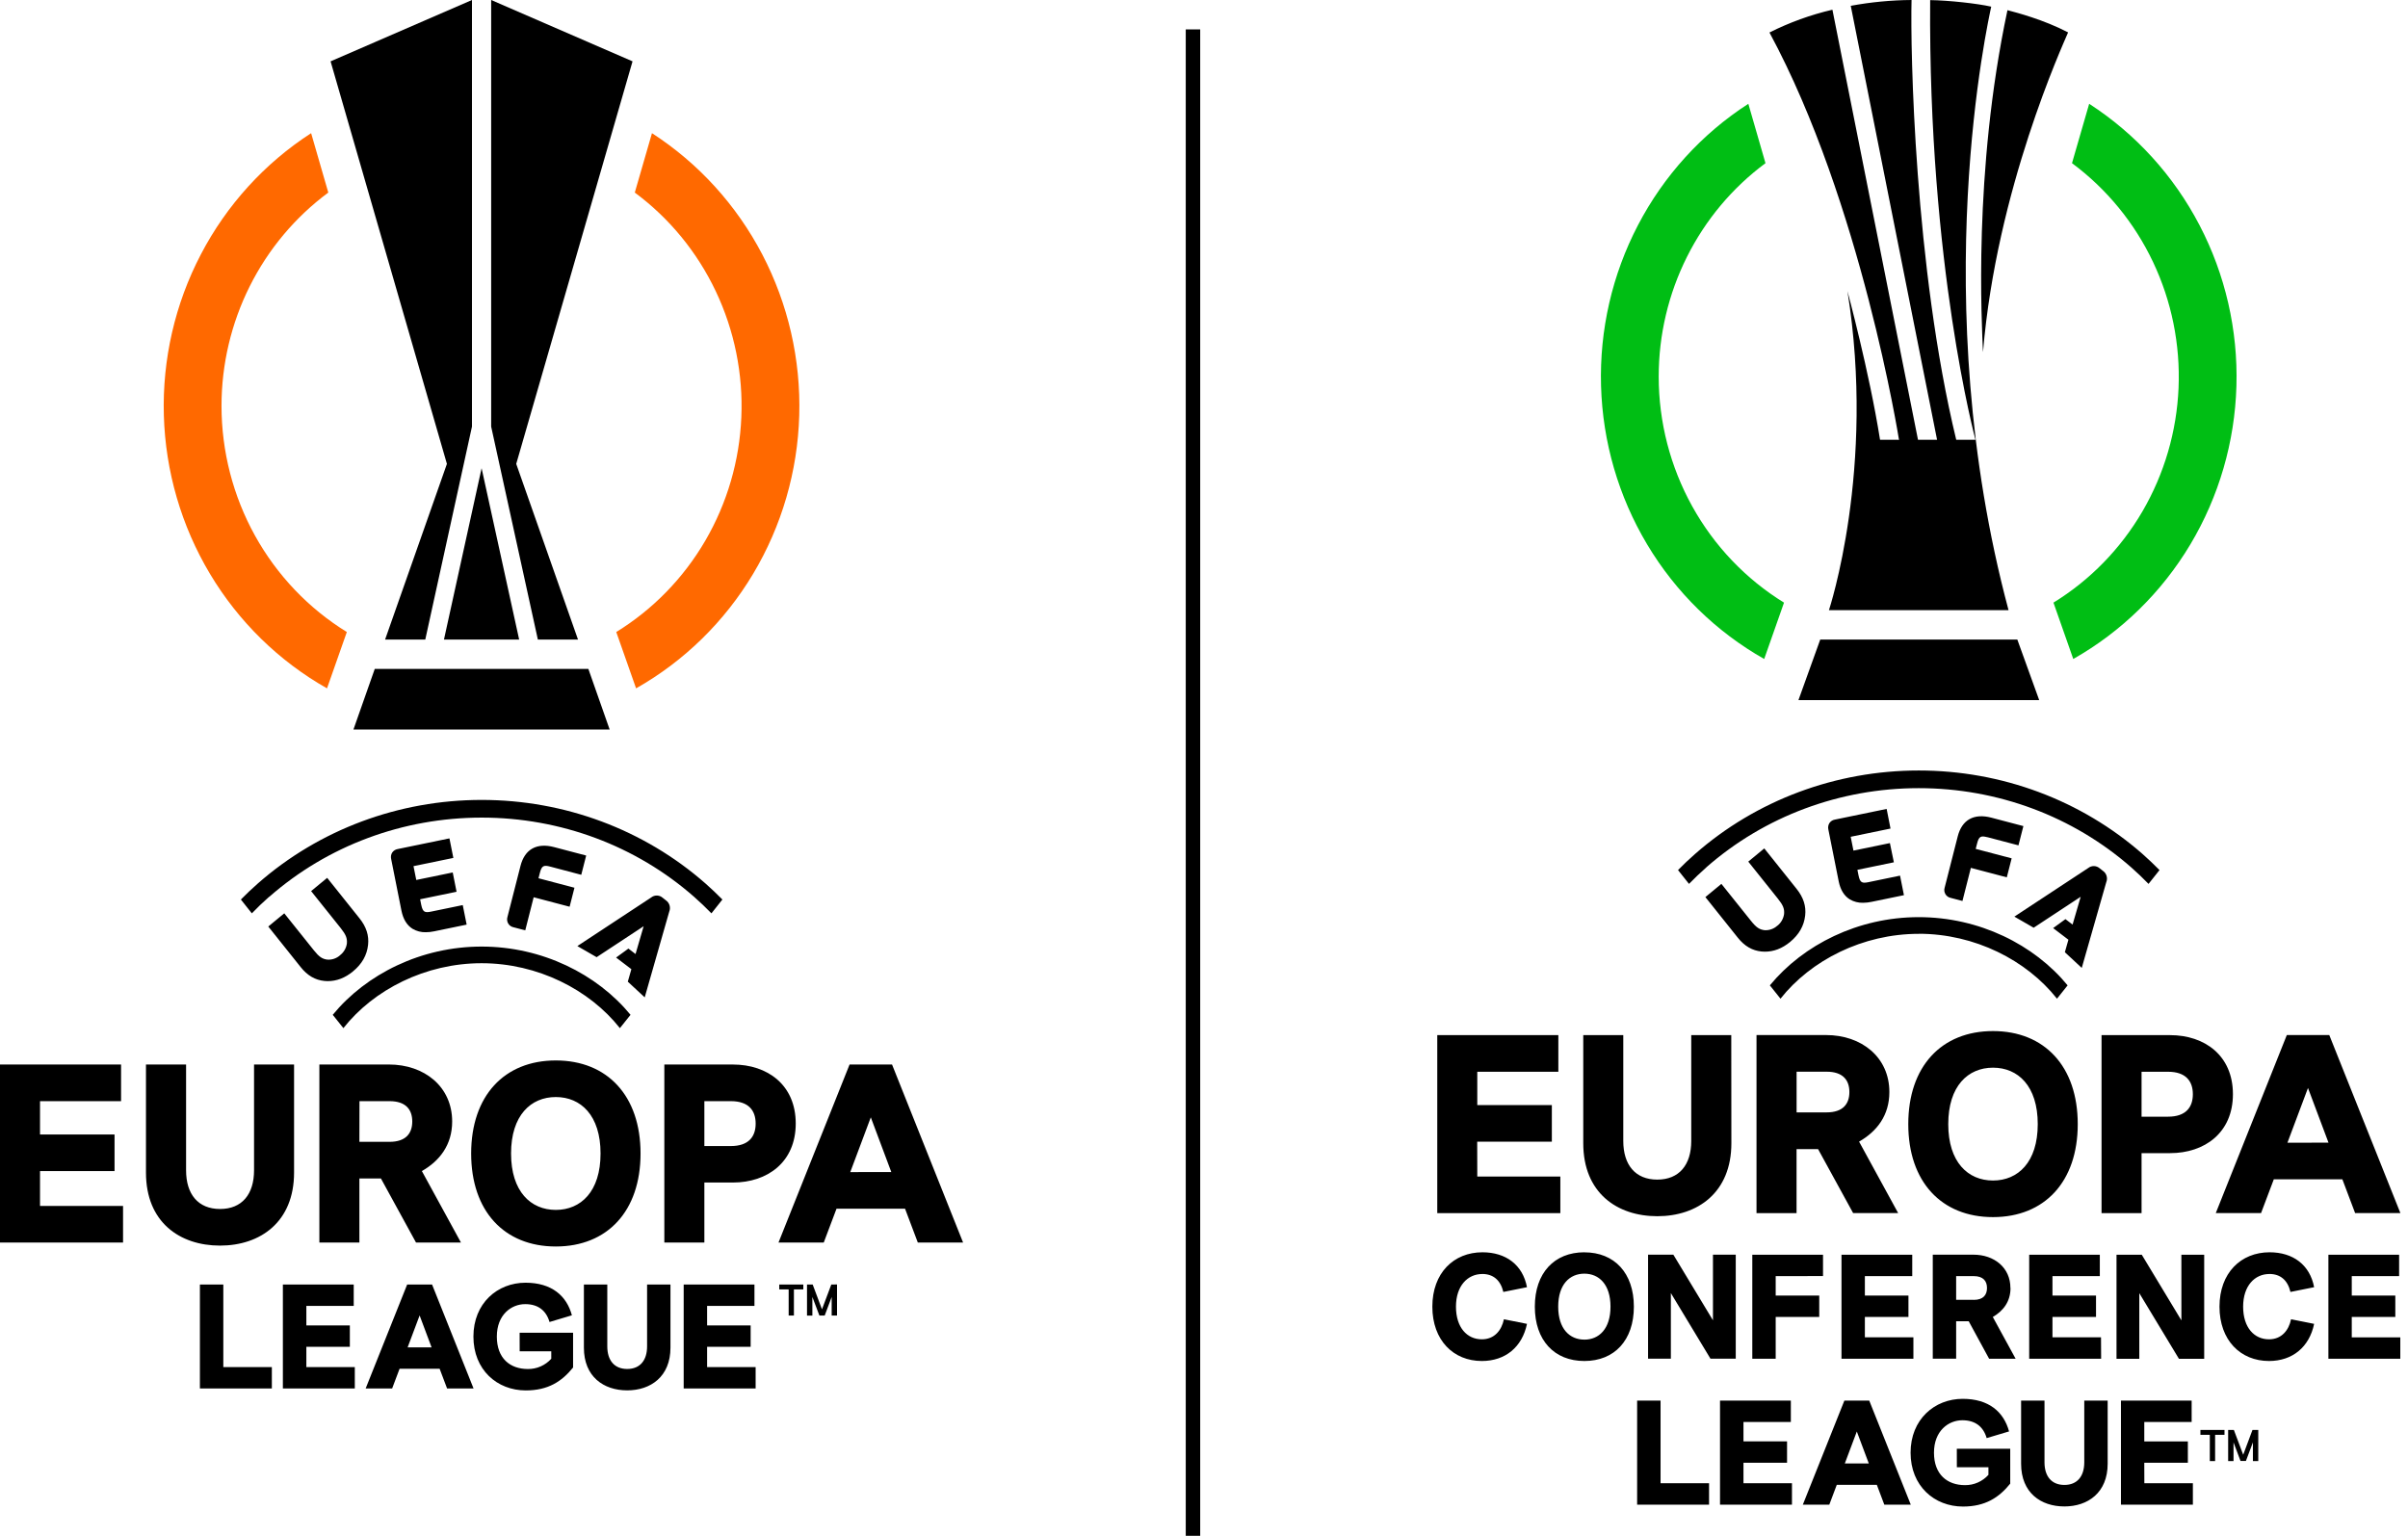
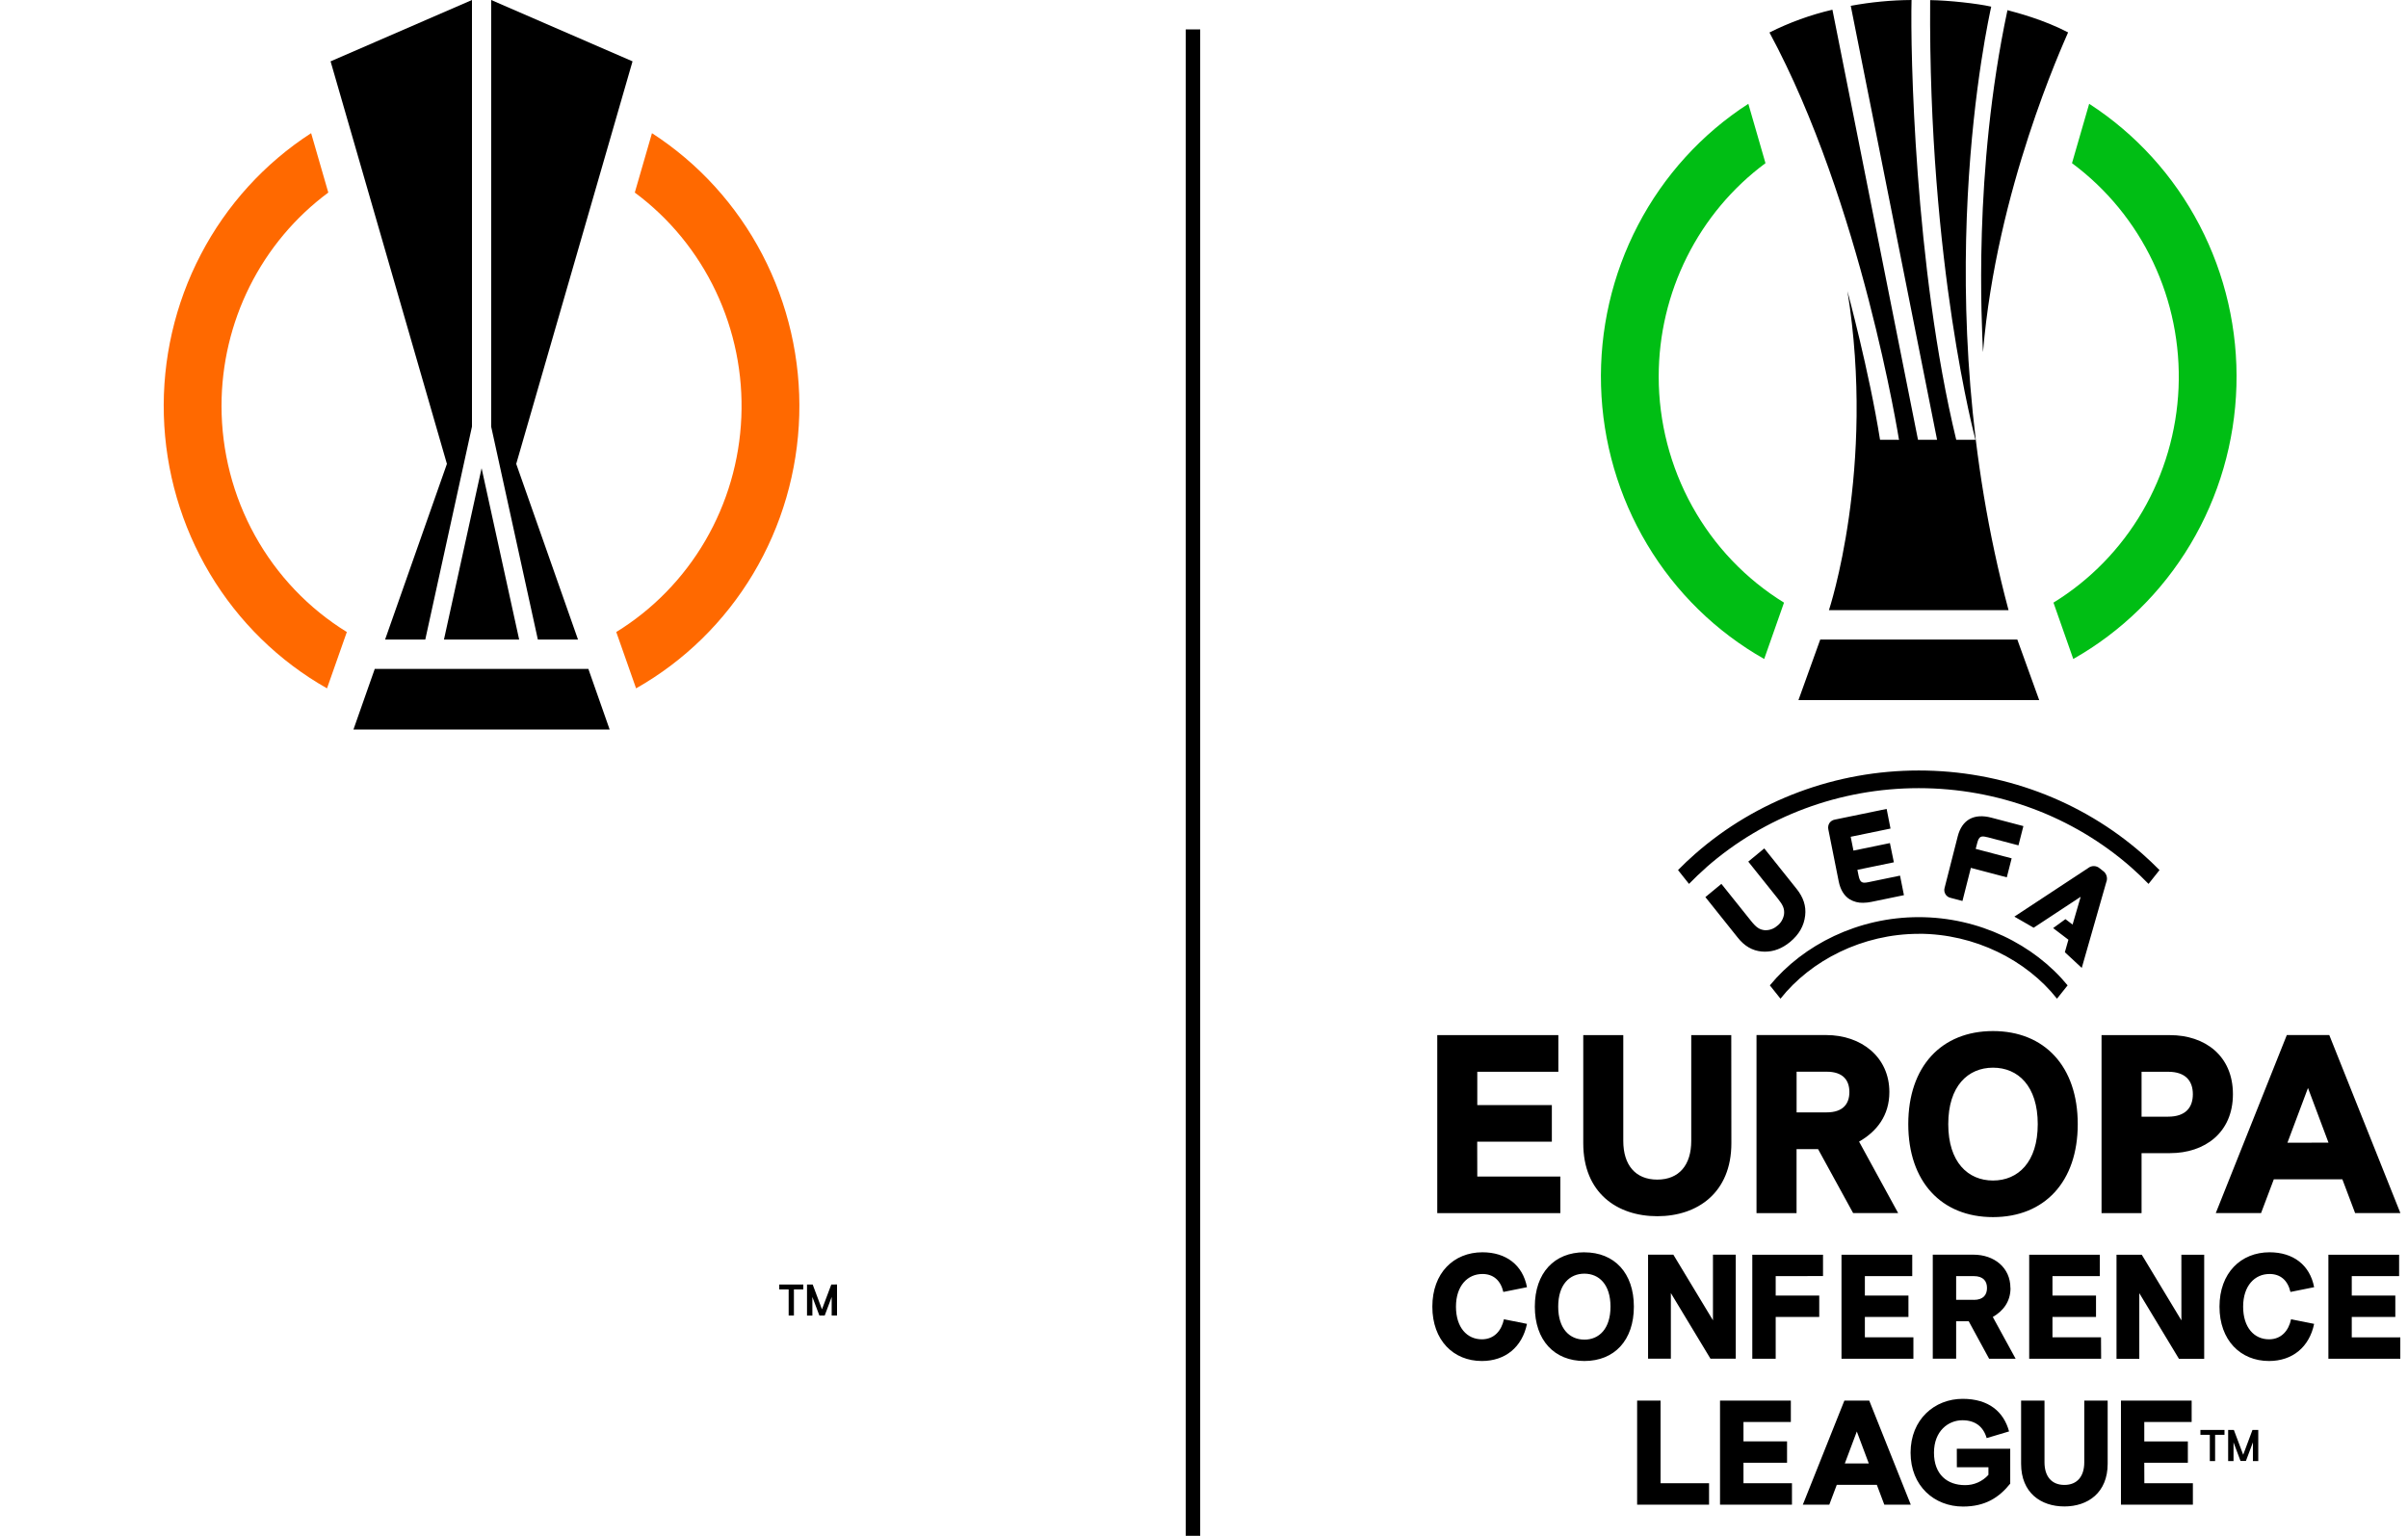
<svg xmlns="http://www.w3.org/2000/svg" width="116" height="74" viewBox="0 0 116 74" fill="none">
  <path d="M106 69.134H106.453V70.397H106.708V69.134H107.16V68.899H106V69.134ZM108.508 68.897L108.061 70.093L107.612 68.899H107.336V70.397H107.595V69.496L107.932 70.392H108.192L108.529 69.496V70.397H108.787V68.899L108.508 68.897Z" fill="black" />
  <path d="M87.686 30.815L86.636 33.733H98.234L97.18 30.815H87.686ZM90.567 21.189C90.043 17.885 88.996 14.025 88.996 14.025C90.372 22.583 88.105 29.399 88.105 29.399H96.757C92.746 14.412 95.804 0.894 95.922 0.32C95.255 0.169 93.882 0.017 92.981 0.005C92.887 12.78 95.164 21.189 95.164 21.189H94.237C92.224 12.867 92.023 2.386 92.085 0C91.103 0.007 90.122 0.101 89.156 0.28L93.314 21.189H92.395L88.273 0.468C87.223 0.712 86.205 1.081 85.24 1.566C89.669 9.774 91.48 21.191 91.48 21.191L90.567 21.189ZM95.529 16.945C96.176 9.138 99.375 2.158 99.626 1.561C98.444 0.944 97.15 0.608 96.705 0.49C95.038 8.315 95.475 15.714 95.525 16.948L95.529 16.945Z" fill="black" />
  <path d="M79.904 18.144C79.904 16.139 80.371 14.163 81.265 12.377C82.159 10.59 83.455 9.043 85.048 7.862L84.222 5.001C81.982 6.448 80.151 8.462 78.907 10.846C77.663 13.229 77.05 15.9 77.127 18.597C77.204 21.294 77.969 23.925 79.347 26.23C80.724 28.537 82.668 30.439 84.986 31.751L85.941 29.036C84.099 27.901 82.576 26.303 81.519 24.395C80.461 22.487 79.905 20.334 79.904 18.144ZM100.641 5.001L99.814 7.862C101.481 9.098 102.822 10.733 103.717 12.622C104.613 14.512 105.035 16.597 104.947 18.693C104.858 20.788 104.262 22.829 103.211 24.634C102.16 26.438 100.686 27.951 98.921 29.036L99.875 31.751C102.194 30.439 104.137 28.537 105.515 26.231C106.893 23.925 107.658 21.294 107.735 18.597C107.812 15.9 107.199 13.229 105.955 10.846C104.712 8.462 102.88 6.448 100.641 5.001Z" fill="#00BE14" />
  <path d="M71.161 55.01H74.757V53.245H71.165V51.64H75.07V49.875H69.237V58.453H75.166V56.689H71.165L71.161 55.01ZM96.008 58.643C98.489 58.643 100.091 56.941 100.091 54.162C100.091 51.382 98.489 49.679 96.008 49.679C93.528 49.679 91.927 51.381 91.927 54.162C91.927 56.942 93.527 58.643 96.008 58.643ZM96.008 51.443C97.213 51.443 98.164 52.324 98.164 54.162C98.164 55.999 97.213 56.88 96.008 56.88C94.804 56.88 93.853 55.998 93.853 54.162C93.853 52.325 94.806 51.443 96.008 51.443ZM101.237 58.453H103.165V55.561H104.538C106.202 55.561 107.566 54.581 107.566 52.719C107.566 50.856 106.205 49.875 104.538 49.875H101.237V58.453ZM103.165 51.64H104.443C105.298 51.64 105.636 52.094 105.636 52.722C105.636 53.35 105.298 53.804 104.443 53.804H103.165V51.64ZM83.4 49.875H81.472V54.973C81.472 56.125 80.893 56.836 79.835 56.836C78.777 56.836 78.198 56.125 78.198 54.973V49.875H76.27V55.084C76.27 57.473 77.897 58.6 79.838 58.6C81.778 58.6 83.405 57.461 83.405 55.084L83.4 49.875ZM79.994 67.483H78.865V72.497H82.33V71.465H79.994V67.483ZM103.296 70.479H105.395V69.451H103.296V68.513H105.578V67.483H102.172V72.498H105.637V71.466H103.299L103.296 70.479ZM100.405 70.458C100.405 71.131 100.067 71.547 99.447 71.547C98.828 71.547 98.489 71.131 98.489 70.458V67.483H97.362V70.527C97.362 71.924 98.312 72.584 99.447 72.584C100.582 72.584 101.532 71.918 101.532 70.527V67.483H100.405V70.458ZM94.267 70.696H95.788V71.061C95.645 71.22 95.47 71.346 95.276 71.431C95.082 71.517 94.872 71.559 94.66 71.557C93.807 71.557 93.165 71.047 93.165 69.994C93.165 68.94 93.864 68.431 94.533 68.431C95.147 68.431 95.541 68.732 95.703 69.291L96.782 68.969C96.528 68.03 95.81 67.399 94.548 67.399C93.194 67.399 92.038 68.389 92.038 69.994C92.038 71.599 93.183 72.589 94.562 72.589C95.633 72.589 96.296 72.158 96.838 71.485V69.803H94.265L94.267 70.696ZM112.208 49.872H110.162L106.74 58.45H108.921L109.536 56.821H112.838L113.453 58.45H115.634L112.208 49.872ZM110.192 55.059L111.182 52.421L112.17 55.055L110.192 55.059ZM88.849 67.483L86.848 72.497H88.123L88.482 71.544H90.413L90.772 72.497H92.047L90.046 67.483H88.849ZM88.87 70.512L89.448 68.973L90.025 70.512H88.87ZM83.988 70.479H86.087V69.447H83.988V68.513H86.27V67.483H82.858V72.497H86.324V71.465H83.988V70.479ZM89.271 58.45H91.44L89.557 55.006C90.413 54.516 91.016 53.745 91.016 52.617C91.016 50.938 89.678 49.871 87.966 49.871H84.616V58.453H86.545V55.366H87.581L89.271 58.45ZM86.547 51.637H87.993C88.789 51.637 89.09 52.053 89.09 52.617C89.09 53.181 88.789 53.597 87.993 53.597H86.547V51.637ZM85.614 44.606C85.531 44.681 85.434 44.738 85.329 44.774C85.224 44.811 85.113 44.825 85.002 44.818C84.757 44.789 84.601 44.685 84.353 44.373L82.924 42.587L82.153 43.224L83.708 45.171C84.035 45.587 84.416 45.804 84.86 45.846C84.912 45.851 84.965 45.853 85.016 45.854C85.447 45.854 85.847 45.703 86.235 45.385C86.667 45.025 86.904 44.609 86.96 44.111C87.011 43.659 86.878 43.239 86.545 42.825L84.99 40.878L84.219 41.515L85.648 43.303C85.898 43.614 85.966 43.786 85.944 44.04C85.928 44.152 85.891 44.26 85.834 44.358C85.778 44.456 85.703 44.541 85.614 44.609V44.606ZM92.431 44.991C95.132 44.991 97.626 46.265 99.091 48.119L99.603 47.477C97.99 45.515 95.347 44.19 92.431 44.19C89.516 44.19 86.872 45.515 85.259 47.477L85.771 48.119C87.236 46.268 89.728 44.994 92.433 44.994L92.431 44.991ZM82.197 41.791C85.001 39.331 88.636 37.975 92.431 37.975C96.227 37.975 99.861 39.331 102.665 41.791C102.956 42.048 103.235 42.313 103.501 42.588L104.03 41.922C103.767 41.656 103.494 41.397 103.212 41.147C100.257 38.553 96.428 37.124 92.433 37.124C88.438 37.124 84.609 38.553 81.654 41.147C81.369 41.397 81.096 41.655 80.835 41.922L81.364 42.588C81.629 42.315 81.906 42.051 82.197 41.795V41.791ZM101.464 42.509C101.504 42.413 101.51 42.306 101.481 42.206C101.452 42.106 101.39 42.019 101.305 41.961L101.153 41.842C101.076 41.773 100.978 41.733 100.875 41.73C100.772 41.727 100.672 41.761 100.591 41.826L97.038 44.165L97.967 44.7L100.232 43.209L99.842 44.548L99.498 44.286L98.905 44.718L99.641 45.278L99.47 45.88L100.284 46.636L101.464 42.509ZM90.885 38.976L88.388 39.491C88.283 39.509 88.189 39.569 88.128 39.658C88.099 39.703 88.08 39.754 88.072 39.807C88.063 39.86 88.065 39.915 88.077 39.967L88.575 42.464C88.656 42.869 88.834 43.161 89.106 43.332C89.301 43.447 89.523 43.505 89.749 43.498C89.886 43.497 90.023 43.482 90.158 43.453L91.718 43.131L91.53 42.19L90.012 42.504C89.702 42.568 89.603 42.533 89.53 42.178L89.476 41.91L91.233 41.548L91.042 40.622L89.286 40.984L89.153 40.318L91.071 39.922L90.885 38.976ZM95.739 40.337L97.235 40.731L97.472 39.803L95.933 39.398C95.09 39.176 94.513 39.496 94.308 40.302L93.68 42.767C93.663 42.819 93.658 42.873 93.664 42.927C93.67 42.98 93.687 43.032 93.714 43.078C93.74 43.125 93.777 43.165 93.82 43.196C93.863 43.228 93.912 43.249 93.964 43.26L94.537 43.411L94.942 41.816L96.673 42.272L96.907 41.357L95.175 40.901L95.243 40.637C95.33 40.288 95.432 40.259 95.739 40.34V40.337Z" fill="black" />
  <path d="M105.084 63.619L103.176 60.457H101.958V65.469H103.056V62.307L104.965 65.469H106.182V60.455H105.083L105.084 63.619ZM113.291 63.453H115.389V62.423H113.291V61.486H115.572V60.455H112.165V65.467H115.629V64.436H113.291V63.453ZM87.82 61.484V60.455H84.413V65.467H85.54V63.455H87.638V62.423H85.54V61.486L87.82 61.484ZM109.325 61.383C109.853 61.383 110.205 61.684 110.338 62.249L111.478 62.02C111.274 60.946 110.465 60.338 109.332 60.338C107.946 60.338 106.919 61.337 106.919 62.957C106.919 64.577 107.932 65.576 109.304 65.576C110.437 65.576 111.246 64.903 111.478 63.787L110.367 63.565C110.254 64.102 109.909 64.531 109.303 64.531C108.592 64.531 108.058 63.966 108.058 62.957C108.058 61.948 108.621 61.384 109.325 61.384V61.383ZM92.174 64.434H89.836V63.455H91.935V62.423H89.836V61.486H92.118V60.455H88.71V65.467H92.174V64.434ZM76.323 60.338C74.873 60.338 73.937 61.337 73.937 62.957C73.937 64.577 74.873 65.576 76.323 65.576C77.772 65.576 78.708 64.577 78.708 62.957C78.708 61.337 77.772 60.34 76.323 60.34V60.338ZM76.323 64.546C75.619 64.546 75.063 64.031 75.063 62.957C75.063 61.883 75.619 61.368 76.323 61.368C77.026 61.368 77.582 61.883 77.582 62.957C77.582 64.031 77.026 64.547 76.323 64.547V64.546ZM83.616 60.453H82.518V63.615L80.61 60.453H79.392V65.465H80.49V62.303L82.398 65.465H83.616V60.453ZM101.211 64.434H98.873V63.455H100.971V62.423H98.873V61.486H101.154V60.455H97.752V65.467H101.217L101.211 64.434ZM71.406 61.383C71.934 61.383 72.286 61.684 72.42 62.249L73.559 62.02C73.355 60.946 72.546 60.338 71.413 60.338C70.027 60.338 69 61.337 69 62.957C69 64.577 70.013 65.576 71.385 65.576C72.518 65.576 73.328 64.903 73.559 63.787L72.448 63.565C72.335 64.102 71.99 64.531 71.384 64.531C70.673 64.531 70.138 63.966 70.138 62.957C70.138 61.948 70.705 61.384 71.408 61.384L71.406 61.383ZM96.847 62.056C96.847 61.075 96.065 60.453 95.065 60.453H93.107V65.465H94.233V63.662H94.839L95.821 65.467H97.098L95.999 63.455C96.496 63.168 96.852 62.717 96.852 62.058L96.847 62.056ZM95.079 62.629H94.233V61.486H95.078C95.543 61.486 95.719 61.729 95.719 62.058C95.719 62.388 95.543 62.631 95.081 62.631L95.079 62.629Z" fill="black" />
-   <path d="M1.928 56.425H5.518V54.661H1.928V53.056H5.832V51.291H0V59.869H5.928V58.105H1.928V56.425ZM26.775 60.059C29.256 60.059 30.857 58.357 30.857 55.577C30.857 52.798 29.256 51.095 26.775 51.095C24.295 51.095 22.697 52.797 22.697 55.577C22.697 58.358 24.294 60.059 26.775 60.059ZM26.775 52.858C27.979 52.858 28.93 53.74 28.93 55.577C28.93 57.415 27.979 58.296 26.775 58.296C25.571 58.296 24.619 57.414 24.619 55.577C24.619 53.741 25.571 52.858 26.775 52.858ZM32.003 59.869H33.931V56.977H35.305C36.968 56.977 38.333 55.997 38.333 54.134C38.333 52.272 36.971 51.291 35.305 51.291H32.003V59.869ZM33.931 53.056H35.208C36.065 53.056 36.402 53.509 36.402 54.138C36.402 54.766 36.065 55.219 35.208 55.219H33.931V53.056ZM14.166 51.291H12.238V56.389C12.238 57.54 11.659 58.252 10.601 58.252C9.543 58.252 8.964 57.54 8.964 56.389V51.291H7.032V56.499C7.032 58.889 8.659 60.016 10.599 60.016C12.54 60.016 14.166 58.877 14.166 56.499V51.291ZM10.758 61.891H9.63V66.901H13.096V65.87H10.758V61.891ZM34.063 64.892H36.161V63.861H34.063V62.922H36.344V61.891H32.935V66.901H36.401V65.87H34.063V64.892ZM31.172 64.871C31.172 65.544 30.833 65.96 30.213 65.96C29.594 65.96 29.255 65.543 29.255 64.871V61.891H28.128V64.935C28.128 66.332 29.079 66.991 30.213 66.991C31.347 66.991 32.298 66.326 32.298 64.935V61.891H31.172V64.871ZM25.034 65.109H26.556V65.468C26.413 65.626 26.238 65.752 26.044 65.837C25.849 65.922 25.64 65.965 25.428 65.962C24.576 65.962 23.934 65.453 23.934 64.399C23.934 63.346 24.632 62.836 25.301 62.836C25.914 62.836 26.31 63.138 26.472 63.697L27.55 63.374C27.297 62.435 26.577 61.804 25.315 61.804C23.962 61.804 22.806 62.794 22.806 64.399C22.806 66.004 23.948 66.994 25.329 66.994C26.401 66.994 27.063 66.564 27.607 65.89V64.213H25.032L25.034 65.109ZM42.972 51.291H40.926L37.502 59.869H39.682L40.297 58.239H43.599L44.214 59.869H46.395L42.972 51.291ZM40.96 56.474L41.949 53.836L42.936 56.471L40.96 56.474ZM19.614 61.891L17.614 66.901H18.89L19.249 65.949H21.178L21.538 66.901H22.813L20.814 61.891H19.614ZM19.636 64.92L20.214 63.381L20.791 64.92H19.636ZM14.758 64.892H16.853V63.861H14.758V62.922H17.04V61.891H13.627V66.901H17.092V65.87H14.758V64.892ZM20.041 59.869H22.206L20.323 56.425C21.179 55.935 21.782 55.163 21.782 54.036C21.782 52.357 20.444 51.29 18.733 51.29H15.385V59.869H17.313V56.781H18.35L20.041 59.869ZM17.317 53.056H18.763C19.559 53.056 19.86 53.472 19.86 54.036C19.86 54.6 19.559 55.016 18.763 55.016H17.313L17.317 53.056ZM16.384 46.025C16.301 46.099 16.204 46.157 16.099 46.193C15.994 46.23 15.883 46.244 15.772 46.237C15.527 46.208 15.372 46.104 15.123 45.792L13.694 44.006L12.924 44.642L14.479 46.59C14.806 47.006 15.186 47.223 15.632 47.265C15.684 47.27 15.736 47.272 15.787 47.273C16.218 47.273 16.619 47.122 17.006 46.803C17.439 46.444 17.675 46.028 17.731 45.529C17.781 45.078 17.649 44.657 17.316 44.244L15.761 42.297L14.987 42.935L16.416 44.722C16.661 45.033 16.733 45.205 16.71 45.46C16.695 45.571 16.657 45.679 16.6 45.776C16.544 45.873 16.469 45.957 16.38 46.025H16.384ZM23.201 46.41C25.902 46.41 28.397 47.684 29.862 49.538L30.374 48.896C28.761 46.934 26.118 45.608 23.201 45.608C20.285 45.608 17.642 46.934 16.029 48.896L16.542 49.538C18.002 47.684 20.494 46.41 23.197 46.41H23.201ZM12.972 43.21C15.776 40.749 19.41 39.394 23.206 39.394C27.001 39.394 30.635 40.749 33.435 43.21C33.726 43.467 34.005 43.732 34.272 44.007L34.8 43.341C34.538 43.075 34.265 42.816 33.982 42.566C31.026 39.971 27.198 38.542 23.202 38.542C19.207 38.542 15.379 39.971 12.423 42.566C12.139 42.816 11.866 43.074 11.604 43.341L12.132 44.007C12.395 43.732 12.672 43.467 12.964 43.21H12.972ZM32.238 43.928C32.278 43.832 32.284 43.725 32.255 43.625C32.226 43.525 32.164 43.438 32.079 43.38L31.928 43.261C31.851 43.191 31.753 43.152 31.65 43.149C31.547 43.146 31.447 43.18 31.366 43.245L27.813 45.584L28.741 46.119L31.006 44.628L30.616 45.967L30.272 45.705L29.679 46.137L30.415 46.697L30.243 47.299L31.058 48.055L32.238 43.928ZM21.651 40.395L19.155 40.91C19.102 40.919 19.053 40.938 19.008 40.967C18.963 40.995 18.924 41.033 18.894 41.077C18.865 41.122 18.846 41.173 18.837 41.226C18.829 41.279 18.831 41.334 18.843 41.386L19.34 43.883C19.422 44.288 19.601 44.58 19.872 44.751C20.067 44.866 20.29 44.924 20.516 44.917C20.651 44.916 20.787 44.901 20.92 44.872L22.48 44.55L22.292 43.609L20.775 43.922C20.464 43.987 20.366 43.952 20.292 43.597L20.239 43.329L21.994 42.967L21.809 42.037L20.053 42.399L19.92 41.733L21.839 41.337L21.651 40.395ZM26.505 41.755L28.001 42.15L28.238 41.222L26.699 40.817C25.856 40.595 25.279 40.915 25.074 41.72L24.445 44.183C24.429 44.234 24.424 44.289 24.43 44.342C24.436 44.396 24.453 44.447 24.48 44.494C24.506 44.541 24.543 44.581 24.586 44.612C24.629 44.643 24.678 44.665 24.73 44.676L25.303 44.826L25.708 43.232L27.44 43.688L27.673 42.773L25.941 42.316L26.008 42.053C26.096 41.704 26.199 41.675 26.505 41.755Z" fill="black" />
  <path d="M37.539 62.128H37.992V63.386H38.245V62.128H38.698V61.892H37.539V62.128ZM40.046 61.891L39.597 63.087L39.149 61.891H38.876V63.389H39.134V62.491L39.473 63.386H39.728L40.064 62.491V63.387H40.322V61.889L40.046 61.891Z" fill="black" />
  <path d="M10.671 19.56C10.671 17.555 11.137 15.579 12.031 13.792C12.925 12.005 14.222 10.459 15.815 9.278L14.988 6.416C12.749 7.863 10.917 9.877 9.674 12.261C8.43 14.644 7.816 17.315 7.893 20.012C7.97 22.709 8.735 25.34 10.113 27.646C11.491 29.952 13.434 31.854 15.753 33.167L16.708 30.452C14.866 29.317 13.343 27.718 12.285 25.81C11.228 23.902 10.672 21.75 10.671 19.56ZM31.407 6.417L30.58 9.278C32.247 10.513 33.587 12.149 34.483 14.038C35.379 15.928 35.801 18.013 35.712 20.108C35.624 22.204 35.028 24.245 33.977 26.049C32.925 27.854 31.452 29.366 29.687 30.452L30.642 33.167C32.961 31.854 34.904 29.952 36.282 27.646C37.66 25.34 38.425 22.71 38.502 20.013C38.579 17.316 37.965 14.645 36.722 12.261C35.478 9.878 33.647 7.864 31.407 6.417Z" fill="#FF6900" />
  <path d="M18.551 30.815H20.487L22.736 20.555V0L15.925 2.956L21.529 22.351L18.551 30.815ZM27.844 30.815L24.868 22.351L30.471 2.956L23.661 0V20.555L25.91 30.815H27.844ZM18.053 32.23L17.027 35.148H29.368L28.343 32.23L18.053 32.23ZM25.009 30.815L23.2 22.559L21.387 30.815H25.009Z" fill="black" />
  <path d="M57.817 1.416H57.121V74H57.817V1.416Z" fill="black" />
</svg>